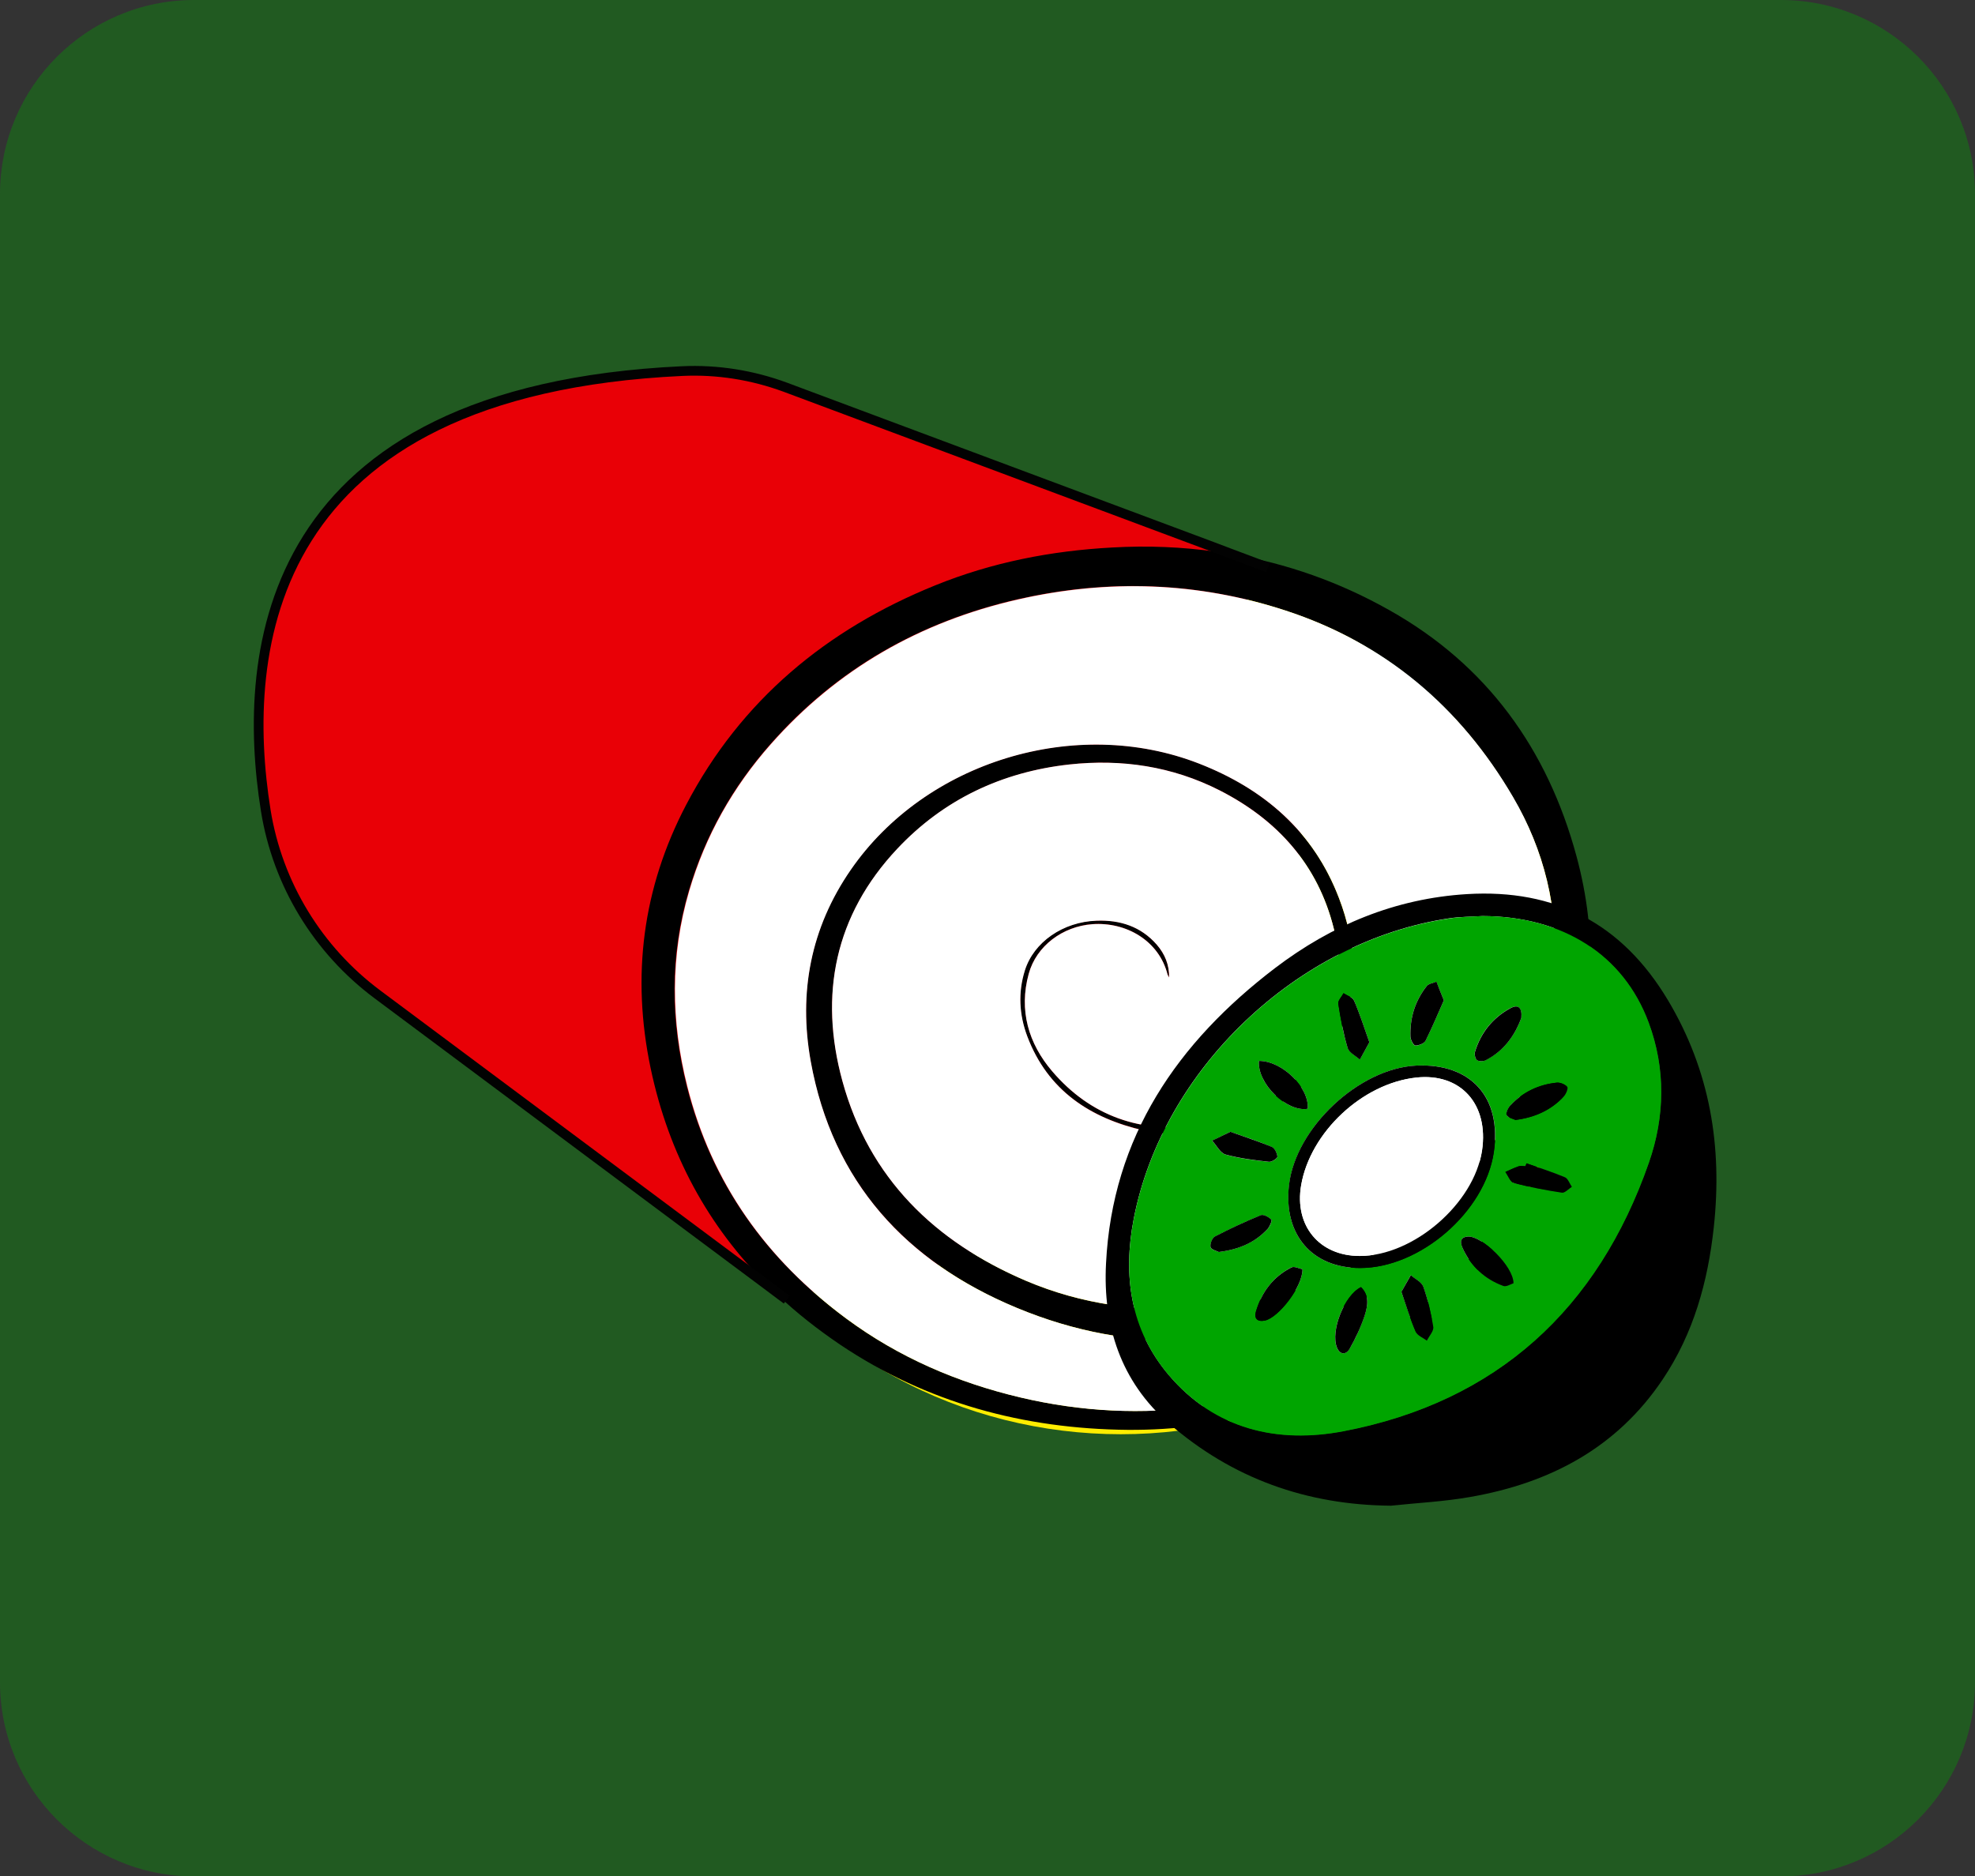
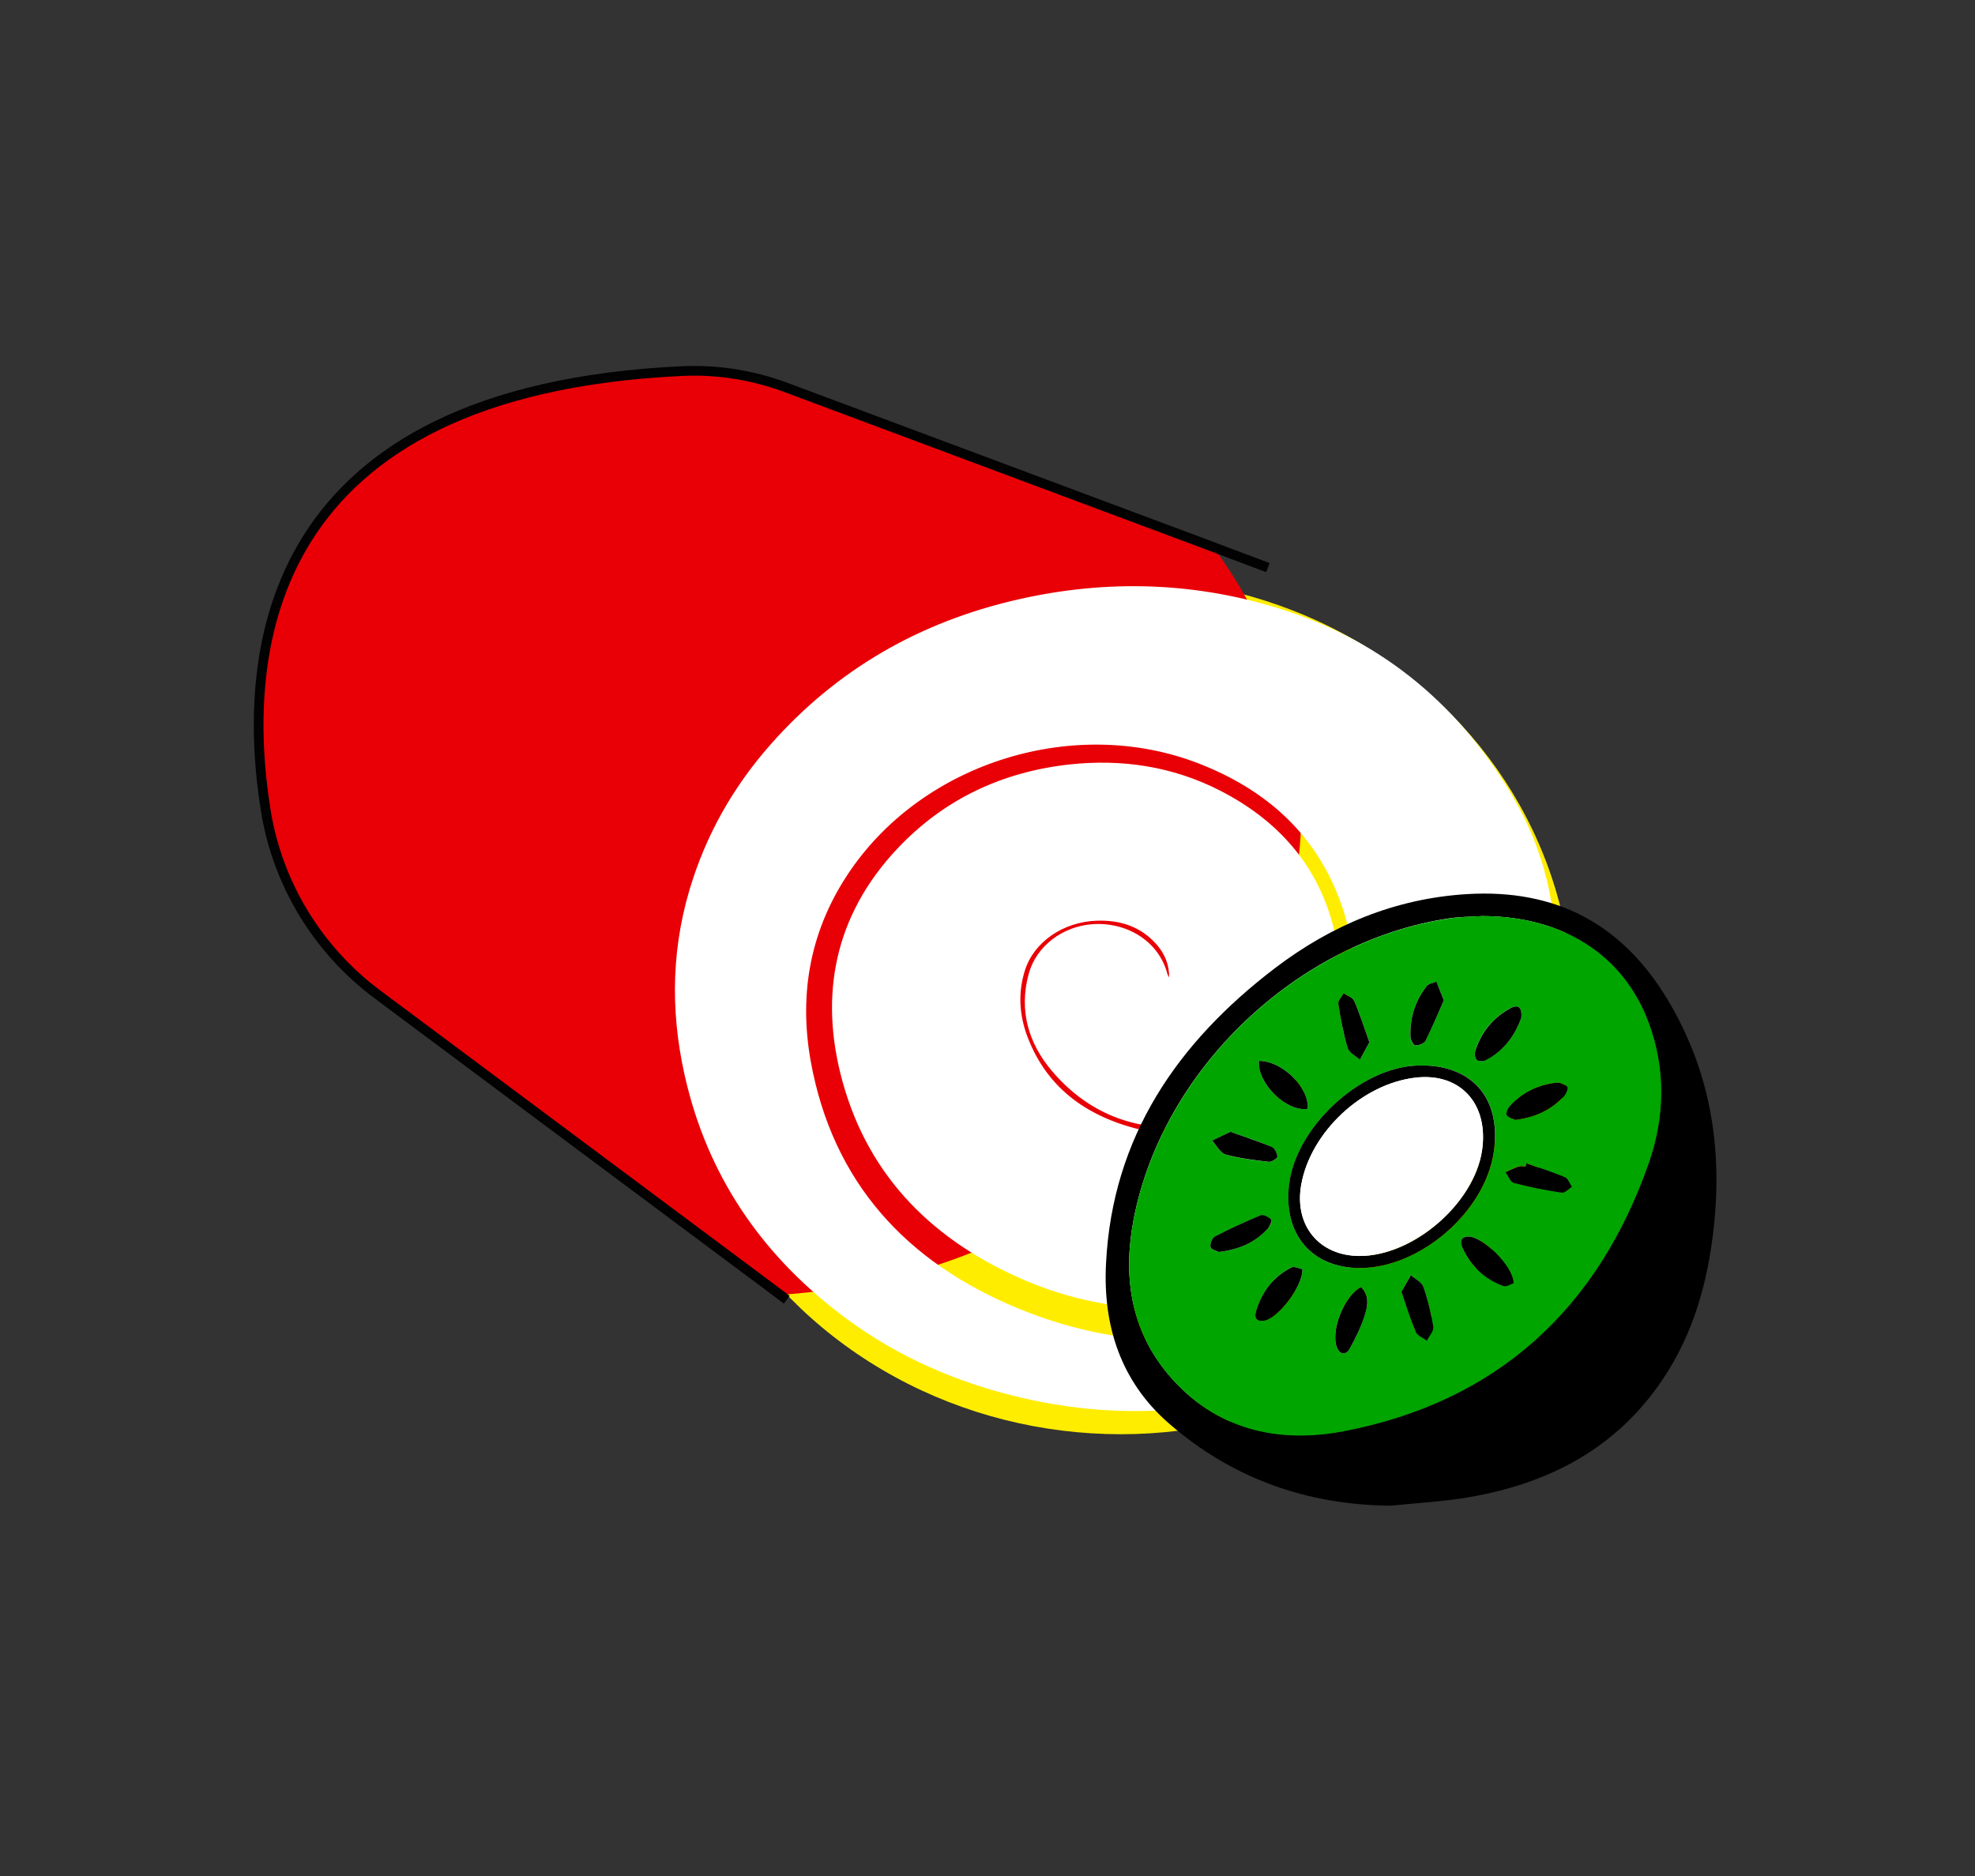
<svg xmlns="http://www.w3.org/2000/svg" version="1.1" id="Layer_1" x="0px" y="0px" viewBox="0 0 203.39 193.26" style="enable-background:new 0 0 203.39 193.26;" xml:space="preserve">
  <rect x="0" y="0" width="203.39" height="193.26" fill="#333333" stroke="none" />
  <style type="text/css">
	.st0{opacity:0.35;fill:#00A500;}
	.st1{fill:#00A500;}
	.st2{fill:#FFFFFF;}
	.st3{fill:#E90006;}
	.st4{fill:#BCCF00;}
	.st5{fill:#F7BE29;}
	.st6{stroke:#020202;stroke-miterlimit:10;}
	.st7{fill:#FFED00;}
	.st8{fill:#F5FF15;}
	.st9{fill:#E1FF15;}
	.st10{fill:none;stroke:#020202;stroke-miterlimit:10;}
</style>
-   <path class="st0" d="M183.39,193.26H20c-11.05,0-20-8.95-20-20V20C0,8.95,8.95,0,20,0h163.39c11.05,0,20,8.95,20,20v153.26  C203.39,184.3,194.43,193.26,183.39,193.26z" />
  <g>
    <ellipse class="st7" cx="115.42" cy="103.64" rx="46.54" ry="44.08" />
    <g>
      <path class="st3" d="M134.02,83.34c0,0.83-0.03,1.65-0.07,2.45c-0.03,0.76-0.1,1.5-0.18,2.25c-1.15,10.69-6.17,20.4-13.82,28.08    c-0.21,0.21-0.4,0.4-0.61,0.58c-5.34,5.19-11.89,9.4-19.28,12.31c-1.13,0.45-2.29,0.88-3.48,1.26c-4.06,1.33-8.36,2.29-12.82,2.78    c-1.13,0.13-2.26,0.24-3.41,0.31c-0.1,0.01-0.18,0.01-0.28,0.01c-0.36-0.31-0.71-0.66-1.05-1.01L38.88,102.4    c-6.14-4.58-10.28-11.36-11.5-18.93c-2.65-16.53-0.16-43.25,42.88-45.27c3.61-0.17,7.23,0.42,10.62,1.66l44.06,16.47    c0.12,0.16,0.24,0.31,0.34,0.48c1.16,1.59,2.2,3.24,3.14,4.95C132.02,68.31,134.02,75.61,134.02,83.34z" />
      <g>
-         <path d="M162.36,88.22c-2.98-11.05-9.23-19.73-19.27-25.37c-5.17-2.92-10.61-4.82-16.26-5.78c-0.51-0.1-1.04-0.18-1.56-0.24     c-3.49-0.5-7.06-0.65-10.73-0.44c-6.3,0.34-12.39,1.53-18.23,3.9c-11.18,4.53-20,11.82-25.65,22.61     c-4.49,8.57-5.64,17.64-3.66,27.1c1.87,8.91,5.96,16.34,12.03,22.36c0.34,0.36,0.7,0.7,1.05,1.01c1.96,1.86,4.12,3.55,6.45,5.13     c8.92,5.99,18.91,8.67,29.62,8.77c4.88,0.03,9.69-0.58,14.35-2.02c12.4-3.9,21.68-11.45,27.08-23.42c1.4-3.1,2.42-6.36,3.65-9.55     C164.25,104.38,164.55,96.34,162.36,88.22z M160.09,99.99c-0.39,5.71-2.22,11.02-5.17,15.92c-3.82,6.38-9.12,11.2-15.71,14.57     c-4.89,2.5-10.13,3.88-15.61,4.26c-6.18,0.42-12.18-0.38-17.91-2.81c-1.99-0.85-3.87-1.82-5.62-2.92     c-6.48-4.03-11.15-9.78-13.31-17.66c-2.43-8.88-0.78-17.08,5.64-23.91c4.77-5.08,10.78-7.92,17.71-8.7     c5.41-0.58,10.62,0.19,15.49,2.66c3.33,1.7,6.09,3.88,8.16,6.63c1.66,2.17,2.88,4.71,3.6,7.63c2.81,11.3-4.98,19.08-13.83,20.28     c-1.23,0.17-2.43,0.24-3.59,0.17c-4.49-0.19-8.43-2.08-11.58-5.77c-2.44-2.87-3.45-6.27-2.42-10.05     c0.79-2.88,3.51-4.88,6.54-5.11c3.48-0.25,6.88,1.7,7.76,5.2c0.03,0.1,0.1,0.18,0.15,0.28c0.03-1.31-0.44-2.42-1.27-3.38     c-1.65-1.88-3.79-2.56-6.2-2.47c-3.47,0.12-6.47,2.2-7.39,5.11c-0.71,2.29-0.6,4.57,0.24,6.79c2.11,5.59,6.51,8.46,12.06,9.72     c0.49,0.11,0.99,0.19,1.49,0.25c7.68,1.04,15.58-3.27,18.66-10.34c1.98-4.59,1.65-9.28-0.09-13.83     c-0.98-2.59-2.32-4.82-3.96-6.74c-2.72-3.18-6.29-5.52-10.48-7.15c-12.68-4.92-28.14-0.21-35.86,10.96     c-4.12,5.97-5.38,12.62-4.12,19.7c1.66,9.19,6.23,16.07,13.09,20.96c2.44,1.74,5.17,3.23,8.16,4.47     c11.84,4.92,23.7,4.27,35.39-0.85c6.18-2.7,11.3-6.72,15.52-11.94c0.11-0.13,0.24-0.27,0.36-0.39c0.03-0.03,0.1-0.05,0.24-0.11     c-0.06,0.24-0.09,0.43-0.16,0.58c-3.42,6.93-8.41,12.43-14.93,16.56c-5.26,3.33-11.02,5.38-17.16,6.26     c-6.35,0.91-12.7,0.58-18.96-0.91c-6.5-1.54-12.52-4.14-17.9-8.12c-1.19-0.88-2.32-1.8-3.41-2.77     c-6.38-5.63-10.83-12.62-12.98-21.14c-1.68-6.72-1.77-13.44,0.21-20.15c1.67-5.68,4.51-10.68,8.41-15.1     c6.82-7.74,15.39-12.6,25.41-14.9c7.92-1.81,15.82-1.86,23.6,0.01c1.33,0.31,2.66,0.7,3.98,1.13     c10.27,3.35,18.01,9.93,23.44,19.21C159.05,87.6,160.51,93.62,160.09,99.99z" />
        <path class="st2" d="M120.4,100.68c0.02-1.31-0.44-2.42-1.27-3.38c-1.64-1.88-3.79-2.56-6.2-2.47c-3.46,0.12-6.46,2.2-7.38,5.11     c-0.72,2.29-0.59,4.56,0.24,6.79c2.11,5.6,6.51,8.46,12.06,9.72c8.11,1.85,16.88-2.56,20.14-10.09     c1.99-4.59,1.66-9.27-0.08-13.83c-2.62-6.87-7.72-11.27-14.45-13.89c-12.68-4.93-28.14-0.22-35.85,10.96     c-4.12,5.97-5.39,12.62-4.12,19.7c2.25,12.47,9.85,20.69,21.26,25.42c11.84,4.92,23.7,4.27,35.39-0.85     c6.18-2.7,11.3-6.73,15.53-11.94c0.11-0.14,0.23-0.27,0.35-0.39c0.03-0.03,0.1-0.04,0.24-0.11c-0.06,0.24-0.08,0.42-0.16,0.58     c-3.41,6.93-8.41,12.43-14.93,16.56c-5.26,3.33-11.02,5.39-17.15,6.26c-6.36,0.91-12.69,0.58-18.96-0.9     c-6.5-1.54-12.52-4.14-17.9-8.12c-8.22-6.08-13.87-13.95-16.38-23.92c-1.69-6.71-1.77-13.45,0.2-20.15     c1.67-5.67,4.5-10.68,8.41-15.1c6.84-7.74,15.39-12.6,25.41-14.89c9.28-2.12,18.53-1.82,27.58,1.13     c10.27,3.35,18.02,9.94,23.44,19.21c3.21,5.49,4.68,11.51,4.26,17.89c-0.38,5.72-2.22,11.01-5.16,15.92     c-3.83,6.38-9.12,11.19-15.73,14.57c-4.89,2.5-10.13,3.88-15.61,4.26c-6.18,0.42-12.19-0.38-17.91-2.81     c-9.4-4-16.18-10.57-18.92-20.58c-2.43-8.88-0.78-17.08,5.64-23.91c4.77-5.08,10.77-7.92,17.71-8.69     c5.41-0.59,10.61,0.18,15.49,2.66c5.97,3.04,10.13,7.66,11.77,14.25c2.81,11.31-4.98,19.08-13.83,20.29     c-5.99,0.81-11.2-0.95-15.17-5.6c-2.45-2.87-3.45-6.28-2.42-10.04c0.79-2.89,3.51-4.88,6.54-5.11c3.48-0.26,6.88,1.69,7.76,5.19     C120.28,100.49,120.36,100.58,120.4,100.68z" />
      </g>
      <path class="st10" d="M130.57,58.46l-3.73-1.4l-1.9-0.72L80.87,39.88c-3.39-1.25-7-1.83-10.62-1.66    c-43.03,2.01-45.53,28.74-42.88,45.27c1.22,7.57,5.36,14.35,11.5,18.93l40.16,29.95l1.33,1l0.66,0.49" />
    </g>
    <g>
      <path d="M143.25,155.08c-8.69-0.07-16.37-2.81-22.89-8.49c-4.95-4.31-6.79-10.06-6.46-16.45c0.65-13.06,7.36-22.78,17.43-30.45    c5.8-4.41,12.35-7.15,19.74-7.6c9.11-0.55,15.97,3.03,20.69,10.91c4.35,7.28,5.63,15.1,4.73,23.4    c-0.61,5.62-2.08,10.93-5.26,15.67c-4.74,7.07-11.63,10.68-19.81,12.11C148.72,154.66,145.97,154.79,143.25,155.08z M152.65,94.35    c-1.15,0.08-2.31,0.06-3.45,0.24c-15.59,2.35-29.49,15.54-32.45,30.97c-1.12,5.8-0.35,11.36,3.59,16.03    c4.76,5.63,11.22,7.11,18.05,5.8c15.78-3.02,26.17-12.59,31.42-27.66c1.65-4.71,1.75-9.65-0.03-14.43    C167.18,98.31,160.92,94.37,152.65,94.35z" />
      <path class="st1" d="M152.65,94.35c8.27,0.02,14.52,3.96,17.13,10.97c1.78,4.78,1.67,9.71,0.03,14.43    c-5.26,15.07-15.65,24.63-31.42,27.66c-6.82,1.31-13.28-0.17-18.05-5.8c-3.94-4.67-4.71-10.23-3.59-16.03    c2.97-15.43,16.86-28.63,32.45-30.97C150.34,94.42,151.5,94.42,152.65,94.35z M140.08,130.6c6.18-0.01,12.85-5.79,13.76-11.92    c0.84-5.63-2.32-9.18-7.95-8.93c-5.92,0.26-12.48,6.42-13.14,12.34C132.17,127.19,135.11,130.61,140.08,130.6z M155.86,132.17    c0-1.77-3.23-4.86-4.65-4.81c-0.97,0.03-0.79,0.74-0.57,1.23c0.85,1.85,2.27,3.16,4.19,3.86    C155.13,132.56,155.58,132.26,155.86,132.17z M156.67,104.83c0.1-1.09-0.36-1.41-1.18-0.97c-1.79,0.99-2.99,2.49-3.59,4.43    c-0.08,0.26,0,0.72,0.18,0.88c0.19,0.16,0.65,0.17,0.9,0.03C154.86,108.24,156.01,106.66,156.67,104.83z M157.2,119.82    c-0.03,0.1-0.06,0.19-0.1,0.29c-0.24,0-0.5-0.06-0.71,0.01c-0.46,0.16-0.91,0.38-1.36,0.58c0.29,0.39,0.51,1.04,0.87,1.13    c1.62,0.43,3.29,0.74,4.95,0.99c0.31,0.04,0.67-0.38,1.02-0.6c-0.23-0.33-0.39-0.85-0.71-0.98    C159.87,120.71,158.52,120.28,157.2,119.82z M134.13,130.73c-0.33-0.06-0.85-0.35-1.15-0.19c-1.88,0.96-3.05,2.55-3.64,4.54    c-0.22,0.72,0.17,1.1,0.94,0.92C131.65,135.71,134.17,132.53,134.13,130.73z M129.65,109.27c-0.2,2.35,2.89,5.3,5.02,4.93    C134.86,112.05,132.06,109.26,129.65,109.27z M144.32,133.05c0.51,1.44,0.92,2.81,1.47,4.11c0.17,0.4,0.75,0.62,1.14,0.92    c0.24-0.48,0.72-0.99,0.66-1.42c-0.22-1.4-0.55-2.8-1.02-4.13c-0.17-0.49-0.85-0.79-1.29-1.19    C144.98,131.88,144.67,132.43,144.32,133.05z M156.07,115.35c2.05-0.27,3.67-1.03,4.97-2.41c0.24-0.24,0.48-0.86,0.37-0.99    c-0.24-0.27-0.73-0.48-1.09-0.44c-1.88,0.19-3.51,0.98-4.79,2.36c-0.24,0.25-0.47,0.8-0.36,0.99    C155.35,115.15,155.84,115.23,156.07,115.35z M126.71,116.57c-0.75,0.37-1.32,0.64-1.88,0.92c0.45,0.5,0.83,1.27,1.38,1.43    c1.45,0.41,2.97,0.58,4.47,0.75c0.29,0.03,0.89-0.37,0.87-0.53c-0.03-0.36-0.28-0.89-0.58-1.01    C129.58,117.54,128.15,117.07,126.71,116.57z M140.16,132.57c-1.71,0.82-3.17,4.51-2.49,6.22c0.31,0.79,0.95,0.74,1.29,0.16    c0.64-1.09,1.18-2.26,1.57-3.46C140.85,134.53,141.05,133.45,140.16,132.57z M148.69,103.03c-0.33-0.82-0.55-1.37-0.77-1.91    c-0.33,0.14-0.78,0.18-0.99,0.44c-1.21,1.51-1.74,3.28-1.69,5.21c0.01,0.32,0.31,0.91,0.5,0.92c0.36,0.02,0.91-0.2,1.06-0.49    C147.5,105.81,148.09,104.37,148.69,103.03z M141.02,107.35c-0.52-1.47-0.98-2.9-1.57-4.29c-0.15-0.35-0.72-0.51-1.09-0.77    c-0.19,0.37-0.59,0.76-0.54,1.09c0.24,1.54,0.51,3.07,0.96,4.54c0.15,0.49,0.83,0.81,1.26,1.21    C140.34,108.59,140.64,108.04,141.02,107.35z M125.52,128.95c2.08-0.26,3.72-0.98,5.02-2.36c0.24-0.24,0.48-0.86,0.38-0.97    c-0.26-0.27-0.81-0.56-1.08-0.45c-1.61,0.65-3.19,1.4-4.74,2.2c-0.28,0.15-0.51,0.78-0.43,1.1    C124.73,128.72,125.31,128.85,125.52,128.95z" />
      <path d="M140.08,130.6c-4.96,0.01-7.91-3.42-7.34-8.51c0.66-5.92,7.23-12.08,13.14-12.34c5.63-0.24,8.79,3.3,7.95,8.93    C152.92,124.82,146.25,130.59,140.08,130.6z M140.02,129.36c5.52,0.01,11.8-5.42,12.61-10.88c0.7-4.77-2.21-7.99-6.77-7.5    c-5.54,0.59-10.93,5.63-11.86,11.09C133.28,126.24,135.86,129.36,140.02,129.36z" />
      <path d="M155.86,132.17c-0.28,0.08-0.72,0.38-1.03,0.28c-1.92-0.7-3.33-2.01-4.19-3.86c-0.23-0.49-0.4-1.19,0.57-1.23    C152.64,127.32,155.86,130.4,155.86,132.17z" />
      <path d="M156.67,104.83c-0.66,1.83-1.81,3.42-3.68,4.38c-0.24,0.12-0.72,0.12-0.9-0.03c-0.18-0.16-0.27-0.62-0.18-0.88    c0.6-1.94,1.81-3.45,3.59-4.43C156.32,103.41,156.77,103.73,156.67,104.83z" />
      <path d="M157.2,119.82c1.33,0.47,2.67,0.9,3.96,1.44c0.31,0.13,0.47,0.64,0.71,0.98c-0.34,0.21-0.72,0.65-1.02,0.6    c-1.67-0.25-3.32-0.57-4.95-0.99c-0.37-0.1-0.58-0.74-0.87-1.13c0.45-0.2,0.9-0.43,1.36-0.58c0.21-0.07,0.47-0.01,0.71-0.01    C157.14,120.01,157.17,119.92,157.2,119.82z" />
      <path d="M134.13,130.73c0.03,1.8-2.48,4.98-3.85,5.28c-0.78,0.17-1.16-0.2-0.94-0.92c0.58-2,1.76-3.58,3.64-4.54    C133.28,130.38,133.81,130.67,134.13,130.73z" />
      <path d="M129.65,109.27c2.41-0.01,5.21,2.78,5.02,4.93C132.54,114.57,129.45,111.61,129.65,109.27z" />
      <path d="M144.32,133.05c0.36-0.64,0.66-1.17,0.97-1.71c0.44,0.39,1.12,0.7,1.29,1.19c0.47,1.33,0.8,2.73,1.02,4.13    c0.07,0.43-0.43,0.94-0.66,1.42c-0.39-0.31-0.98-0.52-1.14-0.92C145.22,135.86,144.81,134.49,144.32,133.05z" />
      <path d="M156.07,115.35c-0.24-0.11-0.73-0.21-0.91-0.49c-0.12-0.19,0.12-0.74,0.36-0.99c1.29-1.39,2.92-2.16,4.79-2.36    c0.36-0.03,0.85,0.17,1.09,0.44c0.11,0.13-0.13,0.74-0.37,0.99C159.74,114.32,158.13,115.08,156.07,115.35z" />
      <path d="M126.71,116.57c1.42,0.51,2.86,0.98,4.26,1.55c0.3,0.12,0.55,0.65,0.58,1.01c0.02,0.16-0.59,0.57-0.87,0.53    c-1.5-0.17-3.02-0.35-4.47-0.75c-0.55-0.16-0.92-0.93-1.38-1.43C125.4,117.21,125.96,116.93,126.71,116.57z" />
      <path d="M140.16,132.57c0.89,0.87,0.69,1.95,0.38,2.92c-0.39,1.19-0.94,2.36-1.57,3.46c-0.34,0.58-0.98,0.63-1.29-0.16    C136.99,137.08,138.46,133.39,140.16,132.57z" />
      <path d="M148.69,103.03c-0.59,1.34-1.19,2.77-1.88,4.16c-0.15,0.29-0.7,0.5-1.06,0.49c-0.18-0.01-0.49-0.58-0.5-0.92    c-0.06-1.93,0.48-3.69,1.69-5.21c0.2-0.24,0.65-0.3,0.99-0.44C148.14,101.66,148.35,102.2,148.69,103.03z" />
      <path d="M141.02,107.35c-0.38,0.7-0.68,1.24-0.98,1.79c-0.44-0.4-1.12-0.72-1.26-1.21c-0.44-1.48-0.72-3.02-0.96-4.54    c-0.05-0.33,0.35-0.72,0.54-1.09c0.38,0.25,0.94,0.42,1.09,0.77C140.04,104.44,140.5,105.88,141.02,107.35z" />
      <path d="M125.52,128.95c-0.21-0.11-0.78-0.24-0.85-0.49c-0.09-0.32,0.15-0.95,0.43-1.1c1.54-0.8,3.13-1.54,4.74-2.2    c0.27-0.11,0.82,0.18,1.08,0.45c0.1,0.1-0.15,0.72-0.38,0.97C129.24,127.98,127.6,128.69,125.52,128.95z" />
      <path class="st2" d="M140.02,129.36c-4.16-0.01-6.74-3.12-6.03-7.28c0.94-5.46,6.32-10.5,11.86-11.09    c4.56-0.49,7.47,2.73,6.77,7.5C151.82,123.96,145.55,129.37,140.02,129.36z" />
    </g>
  </g>
</svg>